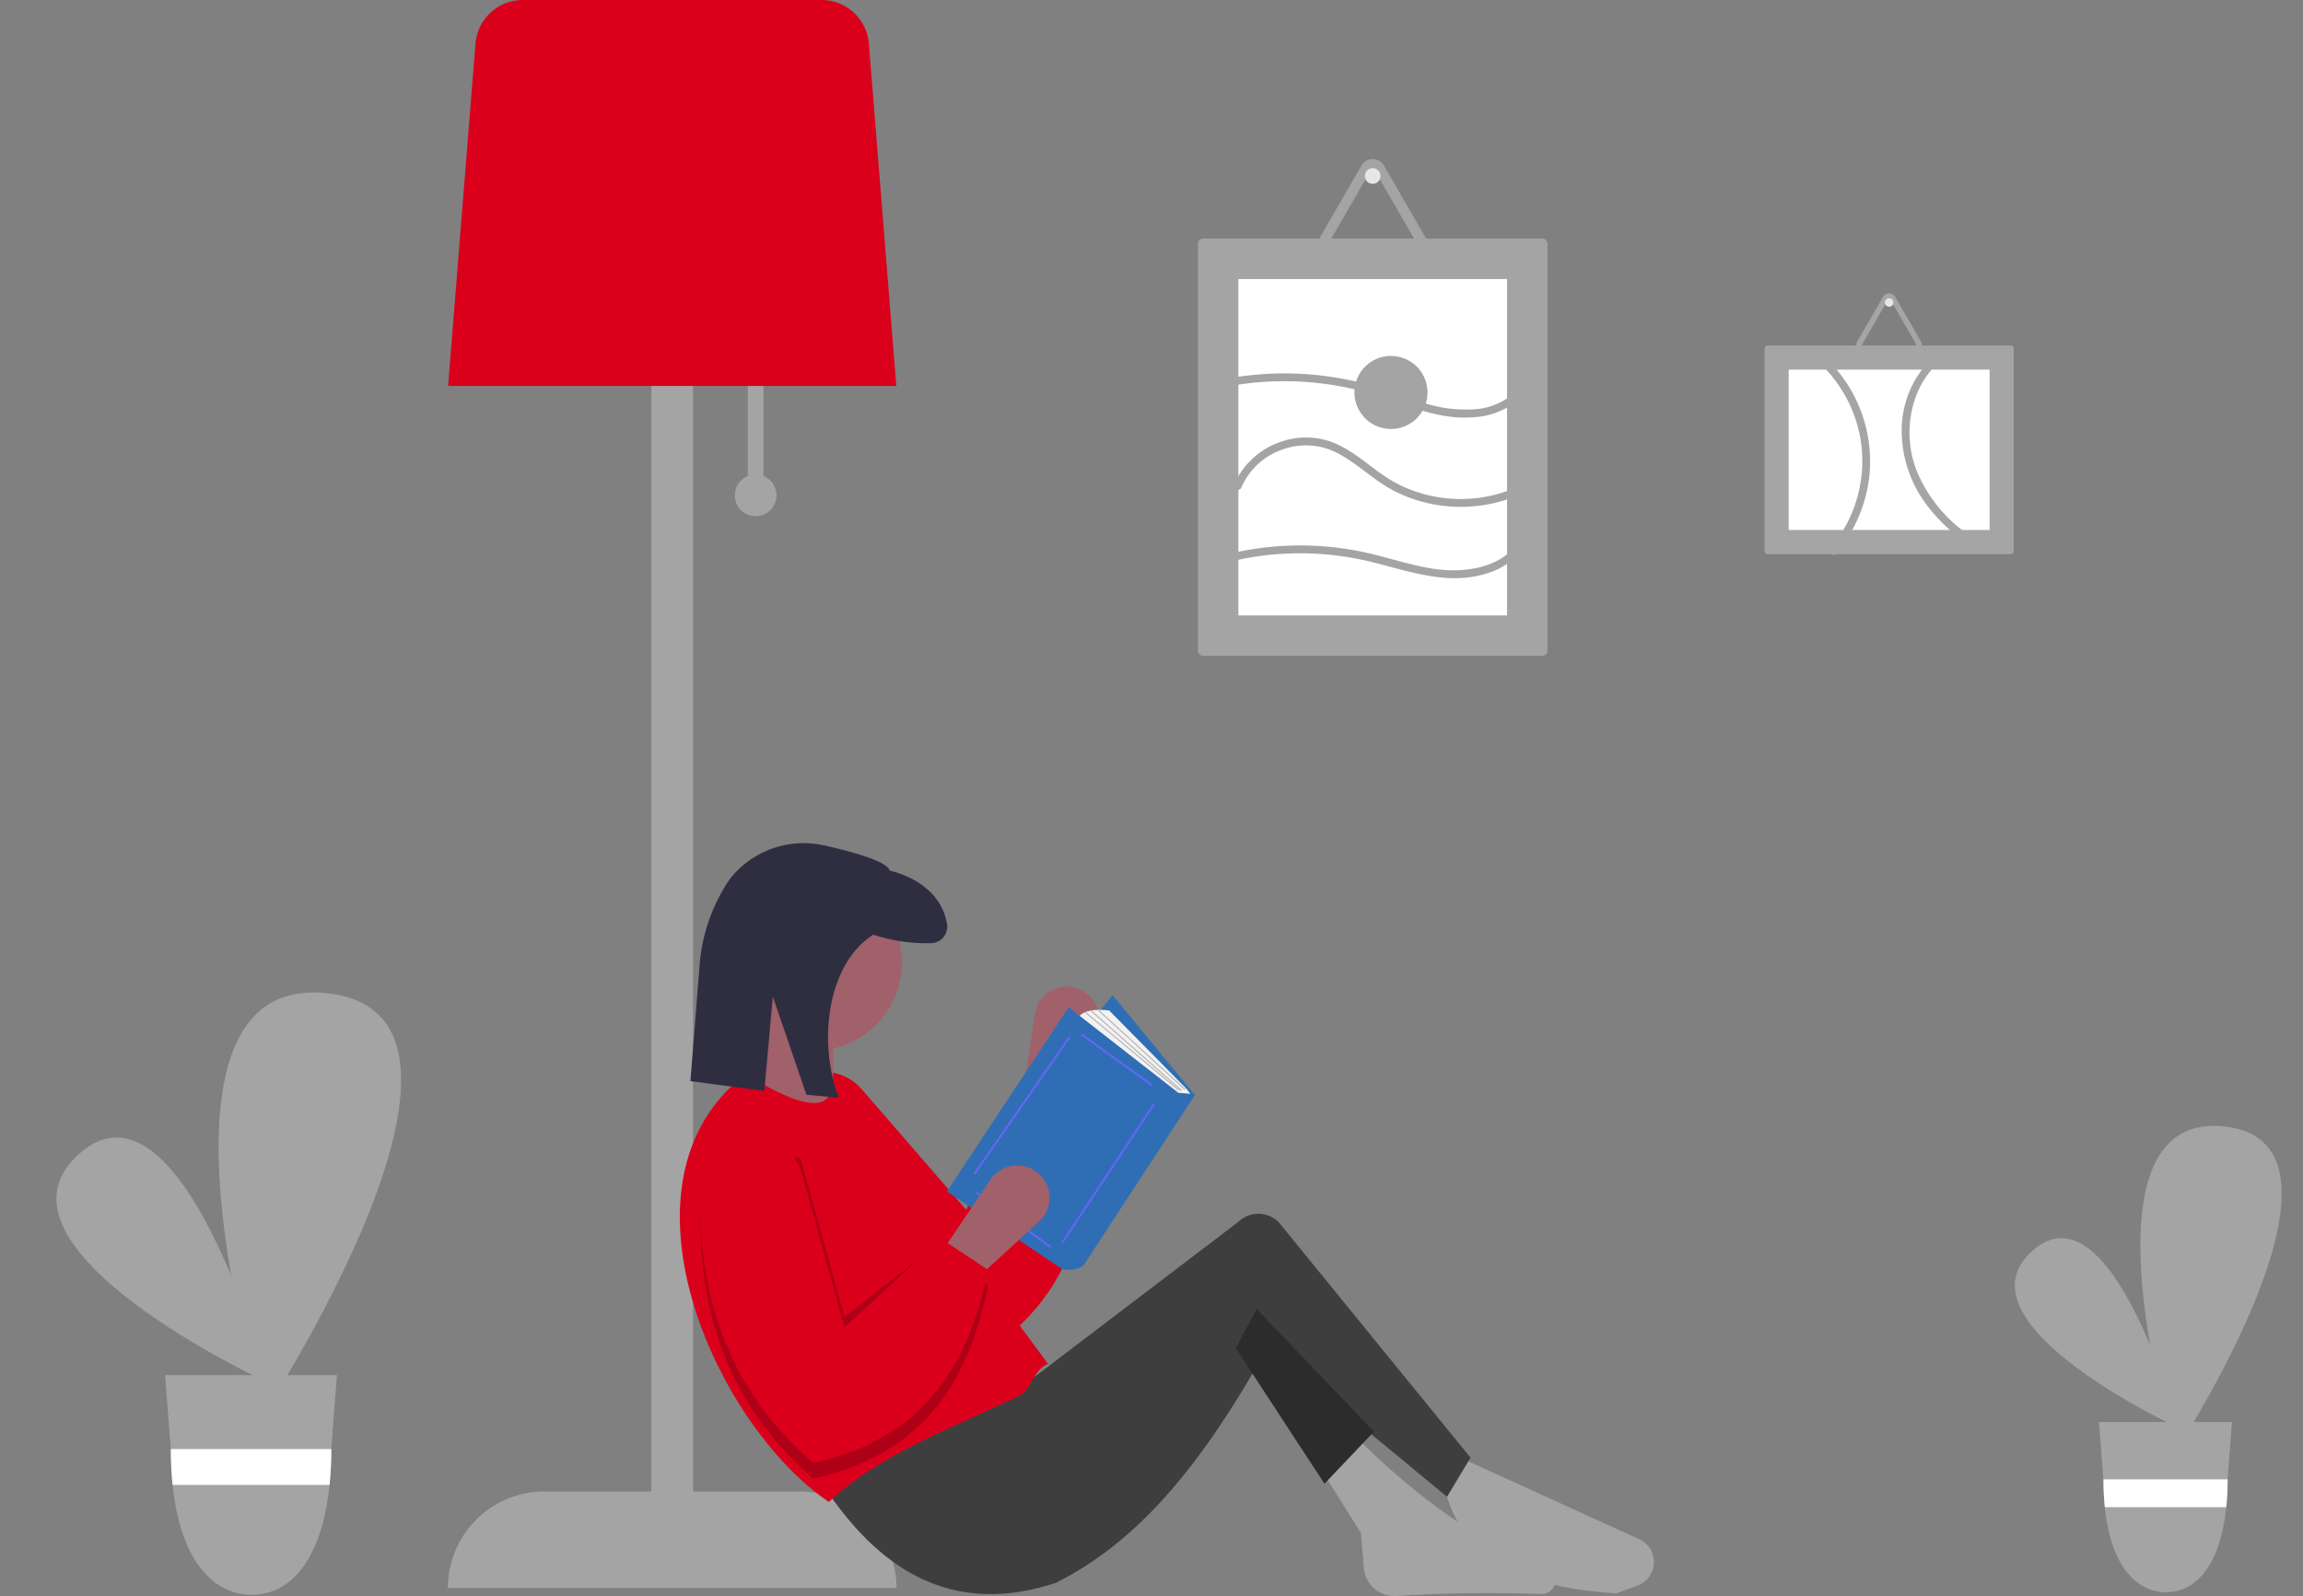
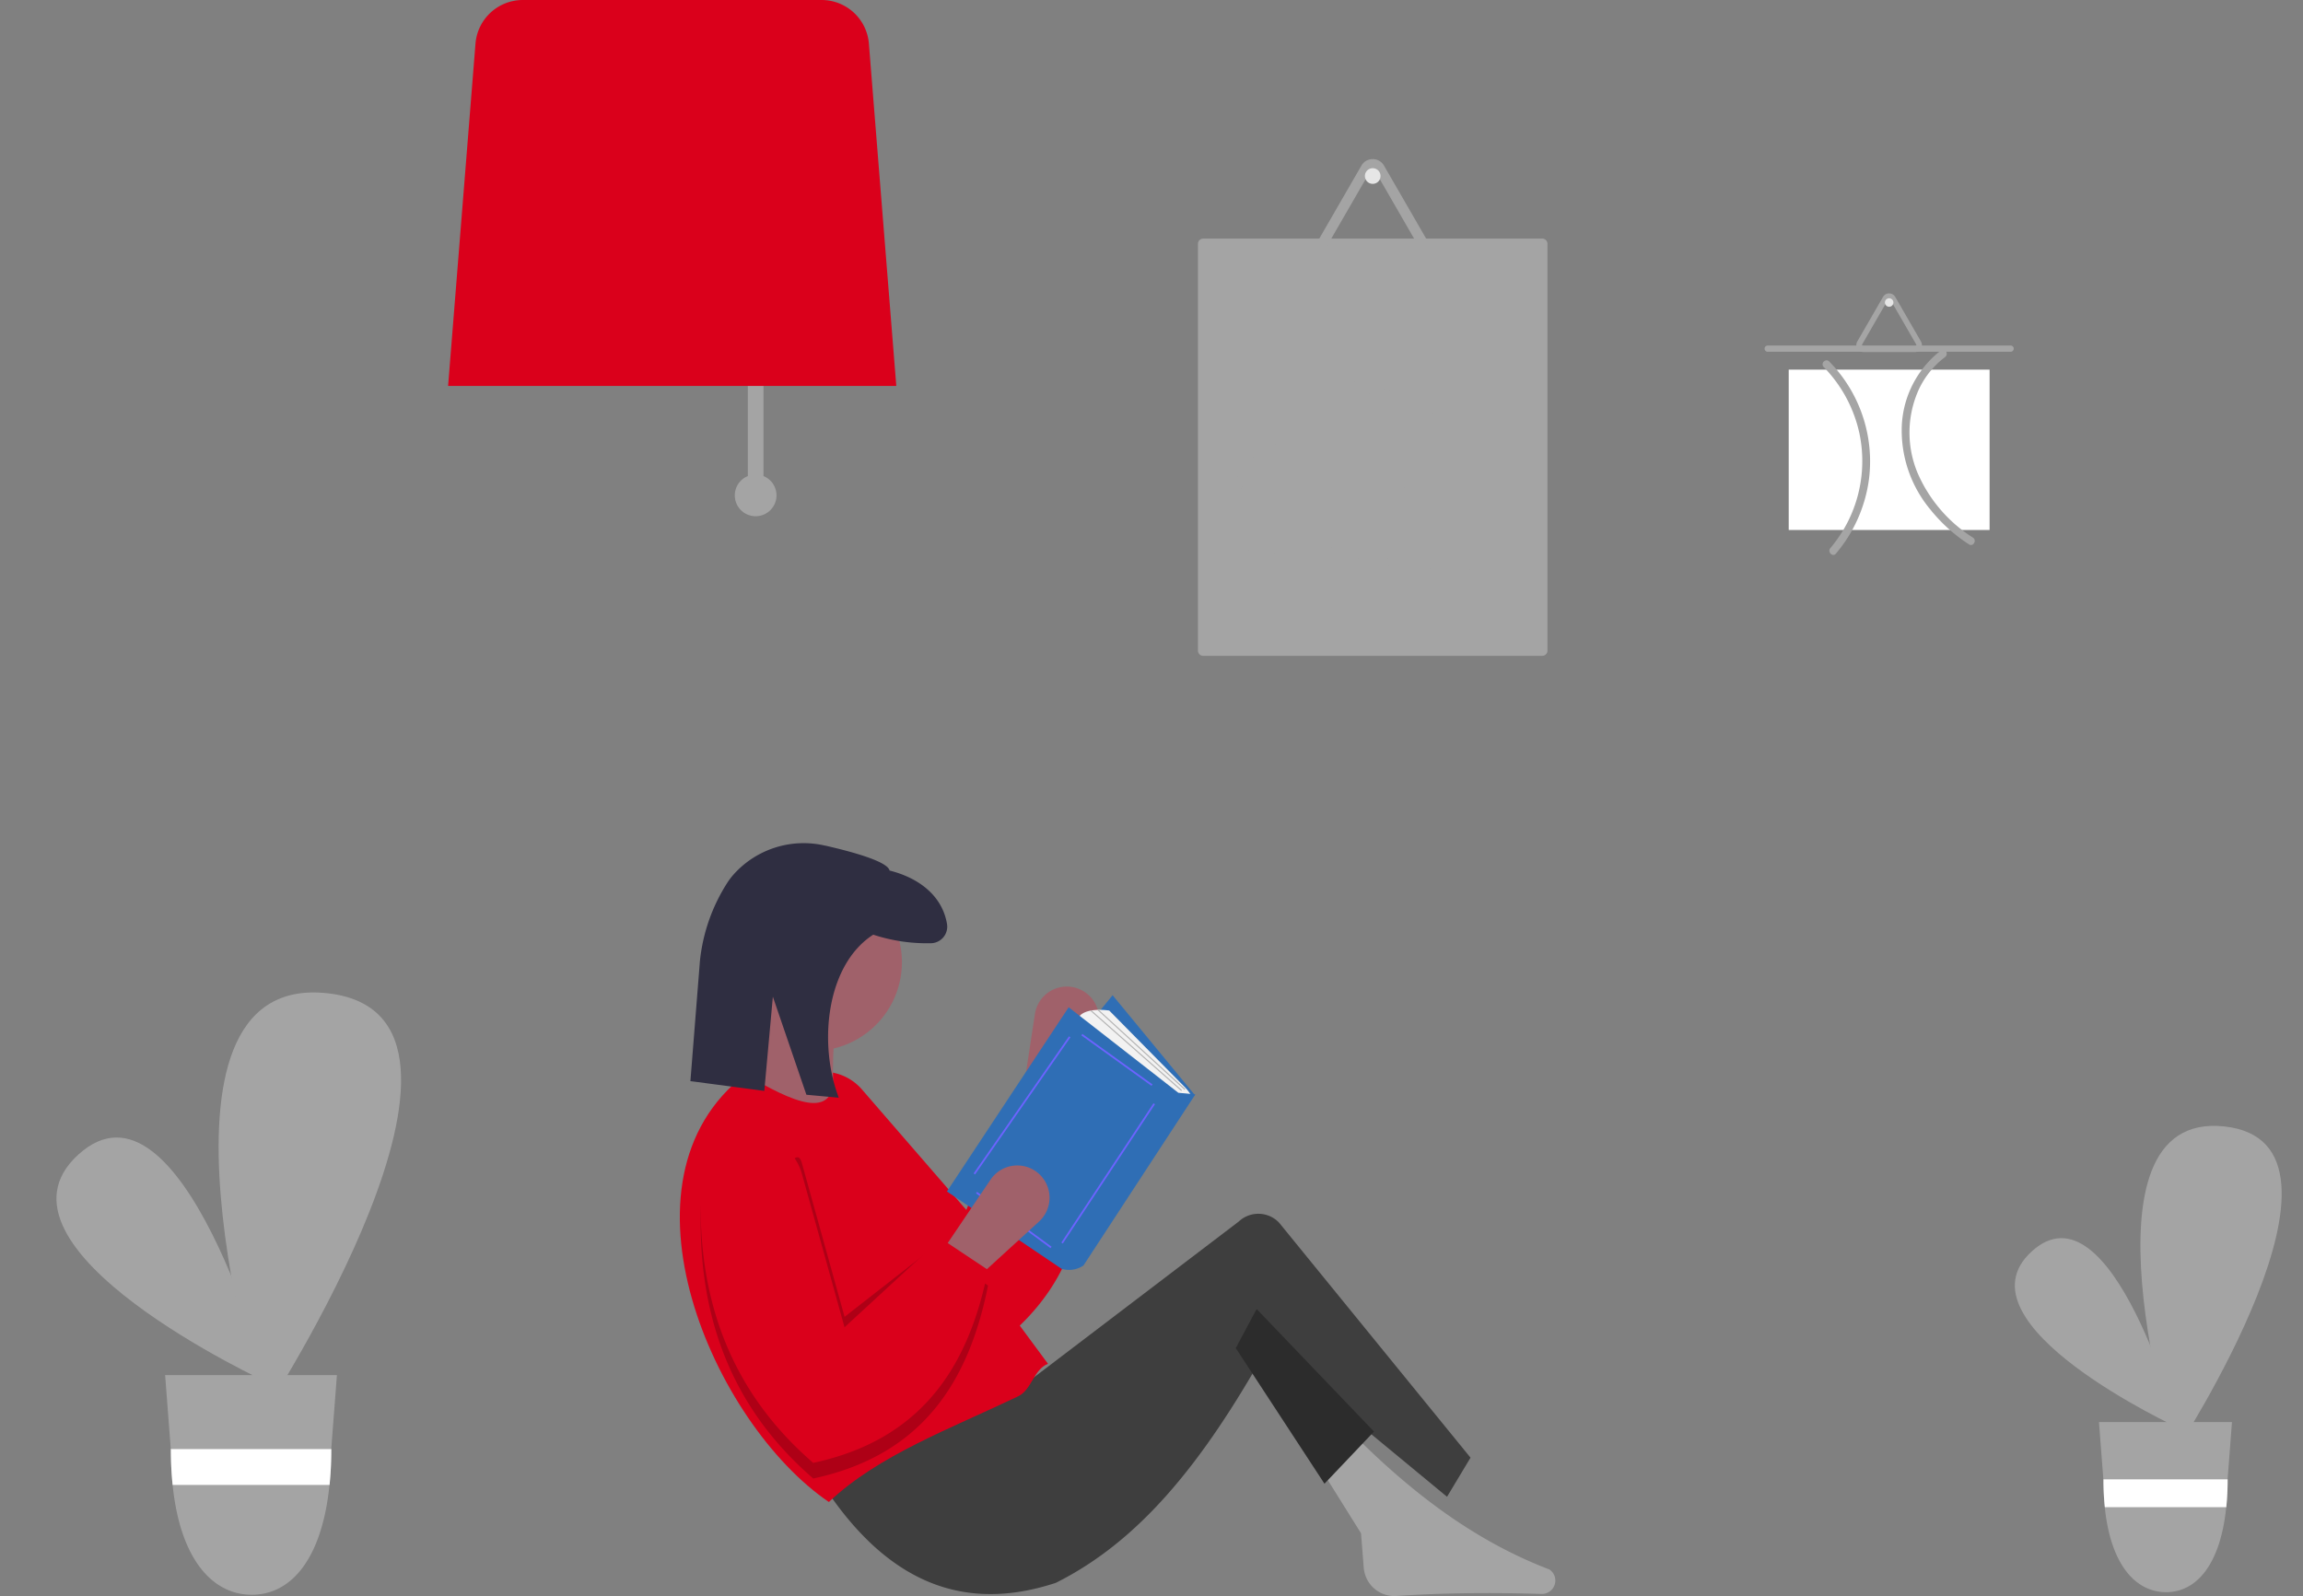
<svg xmlns="http://www.w3.org/2000/svg" width="254.073" height="176.148" viewBox="0 0 254.073 176.148">
  <rect x="0" y="0" width="254.073" height="176.148" fill="#808080" stroke="none" />
  <defs>
    <clipPath id="clip-path">
      <rect width="31.702" height="36.059" fill="none" />
    </clipPath>
  </defs>
  <g transform="translate(-897.348 -1152.213)">
    <path d="M45.023,463.307S12.706,448.43,24.059,438.113s20.964,25.193,20.964,25.193" transform="translate(881.934 841.508)" fill="#a4a4a4" />
    <path d="M88.745,427.157s-14.854-48.805,7.019-46.471-7.019,46.471-7.019,46.471" transform="translate(837.648 881.129)" fill="#a4a4a4" />
    <path d="M63.305,527.34l.624,8.164.01.141a37.5,37.5,0,0,0,.193,3.817c.846,8.327,4.483,12.122,8.733,12.122s7.729-3.8,8.574-12.122a37.5,37.5,0,0,0,.193-3.817l0-.114,0-.027.626-8.164Z" transform="translate(852.26 776.617)" fill="#a4a4a4" />
    <path d="M83.182,555.711l0,.027,0,.114a37.579,37.579,0,0,1-.193,3.817H65.674a37.5,37.5,0,0,1-.193-3.817l-.01-.141Z" transform="translate(850.717 756.41)" fill="#fff" />
    <path d="M790.578,495.788s-25.02-11.518-16.23-19.505,16.23,19.505,16.23,19.505" transform="translate(347.154 814.02)" fill="#a4a4a4" />
    <path d="M824.429,467.8s-11.5-37.786,5.434-35.978-5.434,35.978-5.434,35.978" transform="translate(312.869 844.695)" fill="#a4a4a4" />
    <path d="M804.732,545.363l.483,6.321.008.109a29.059,29.059,0,0,0,.149,2.956c.655,6.447,3.471,9.385,6.761,9.385s5.984-2.938,6.639-9.385a29.147,29.147,0,0,0,.149-2.956l0-.088,0-.021.485-6.321Z" transform="translate(324.18 763.781)" fill="#a4a4a4" />
    <path d="M820.121,567.329l0,.021,0,.088a29.051,29.051,0,0,1-.149,2.956h-13.4a29.21,29.21,0,0,1-.149-2.956l-.008-.109Z" transform="translate(322.986 748.135)" fill="#fff" />
    <path d="M284.88,155.1V144h-1.727v11.1a2.3,2.3,0,1,0,1.727,0" transform="translate(696.697 1049.648)" fill="#a4a4a4" />
-     <path d="M210.563,217.3h-11.8V74h-4.6V217.3h-11.8a10.647,10.647,0,0,0-10.647,10.647H221.21A10.647,10.647,0,0,0,210.563,217.3Z" transform="translate(775.043 1099.506)" fill="#a4a4a4" />
    <path d="M171.8,42.588h49.446L218.221,4.794A5.237,5.237,0,0,0,213.028,0H180.016a5.237,5.237,0,0,0-5.193,4.794Z" transform="translate(774.984 1152.213)" fill="#da001b" />
    <path d="M397.454,378.4h0a3.56,3.56,0,0,0-4.1,2.927c0,.016-.005.032-.007.048l-1.392,9.136,4.736,1.256,3.471-8.512a3.56,3.56,0,0,0-2.712-4.855" transform="translate(618.176 882.734)" fill="#a0616a" />
    <path d="M328.951,413.751c2.629,10.446,1.5,20-8.291,27.5-11.74-3.236-19.549-11.044-24.313-22.392a5.664,5.664,0,0,1,3.03-7.415q.117-.049.237-.093a5.661,5.661,0,0,1,6.232,1.607l11.519,13.3,5.4-13.406Z" transform="translate(686.592 859.477)" fill="#da001b" />
-     <path d="M572.78,573.97c-10.72-.569-17.379-4.25-18.992-11.8l1.727-3.165,19.767,9a2.765,2.765,0,0,1-.194,5.112Z" transform="translate(502.914 754.063)" fill="#a4a4a4" />
    <path d="M531.021,568.348c-5.57-.169-10.926-.116-16,.227a3.391,3.391,0,0,1-3.611-3.112l-.3-3.809-4.316-6.906,3.741-3.741c6.287,6.261,13.181,11.521,21.369,14.647a1.477,1.477,0,0,1-.877,2.694" transform="translate(536.391 759.76)" fill="#a4a4a4" />
    <path d="M363.638,480.306c-7.112,12.726-14.107,21.305-23.308,25.9-11.32,3.736-19.593-1.214-26.042-11.366l18.7-12.373,2.734,2.734L360.5,466.345a3.163,3.163,0,0,1,4.45.1l21.132,25.948-2.59,4.316Z" transform="translate(673.498 820.678)" fill="#3e3e3e" />
    <path d="M483.572,521.286l-9.784-14.963,2.3-4.316,12.949,13.524Z" transform="translate(559.895 794.66)" fill="#2c2c2c" />
    <path d="M287.572,335.007a9.784,9.784,0,1,1-9.784,9.784,9.784,9.784,0,0,1,9.784-9.784" transform="translate(699.494 913.605)" fill="#a0616a" />
    <path d="M293.723,401.38l-10.935-3.741a13.581,13.581,0,0,0,2.014-8.633h8.92a46.944,46.944,0,0,0,0,12.373" transform="translate(695.934 875.145)" fill="#a0616a" />
    <path d="M301.253,443.948c-1.639.673-1.759,2.855-3.309,3.6-7.493,3.585-15.42,6.494-20.862,11.654-12.717-8.635-24.5-35.456-9.208-47.192,5.221,3.055,9.885,5.241,9.784,0Z" transform="translate(711.711 858.762)" fill="#da001b" />
    <g transform="translate(974.645 1279.313)" opacity="0.2" style="isolation: isolate">
      <g>
        <g clip-path="url(#clip-path)">
          <path d="M300.321,453.582,295,451.712l-10.5,8.2-4.708-16.95c-.327-1.176-.856-.58-1.615.237a5.658,5.658,0,0,0-9.5,3.9c-.56,12.295,3.147,22.7,12.367,30.652,12.059-2.582,17.177-10.729,19.28-21.294l-.57-.38q.315-1.225.57-2.5" transform="translate(-268.619 -441.694)" />
        </g>
      </g>
    </g>
    <path d="M279.571,323.6c3.227.737,6.9,1.782,7.106,2.753,3.32.836,5.825,2.84,6.337,5.9a1.83,1.83,0,0,1-1.835,2.122,18.993,18.993,0,0,1-6.305-.944c-5.2,3.35-6.071,12.062-3.8,17.992l-3.573-.327-3.7-10.82-.944,10.395-8.153-1.078,1.05-13.255a19.745,19.745,0,0,1,3.1-8.757,7.486,7.486,0,0,1,.583-.756,10.363,10.363,0,0,1,10.129-3.219" transform="translate(708.811 921.926)" fill="#2f2e41" />
    <path d="M380.285,397.995l8.954,10.527L402.67,392.67,393.6,381.659Z" transform="translate(626.492 880.377)" fill="#2f6eb5" />
    <path d="M423.732,397.035l-10.648-8.712c.6-1.452,3.509-.968,3.509-.968l8.335,8.45a4.564,4.564,0,0,1,.74.988Z" transform="translate(603.131 876.375)" fill="#f2f2f2" />
    <path d="M388.575,395.723l-12.1-9.438-13.431,20.328,12.644,8.531a2.827,2.827,0,0,0,2.42-.363L390.451,395.9Z" transform="translate(638.771 877.082)" fill="#2f6eb5" />
    <rect width="0.196" height="9.537" transform="translate(1016.643 1266.471) rotate(-54.258)" fill="#6c63ff" />
    <rect width="18.424" height="0.196" transform="translate(1014.438 1289.33) rotate(-56.519)" fill="#6c63ff" />
    <rect width="0.196" height="10.213" transform="matrix(0.593, -0.805, 0.805, 0.593, 1005.025, 1283.895)" fill="#6c63ff" />
    <rect width="18.428" height="0.196" transform="matrix(0.571, -0.821, 0.821, 0.571, 1004.76, 1281.703)" fill="#6c63ff" />
    <rect width="0.121" height="12.996" transform="translate(1018.453 1263.705) rotate(-47.506)" fill="#b3b3b3" />
    <rect width="0.121" height="13.348" transform="translate(1017.66 1263.777) rotate(-48.571)" fill="#b3b3b3" />
-     <rect width="0.121" height="13.524" transform="matrix(0.64, -0.768, 0.768, 0.64, 1017.035, 1263.957)" fill="#b3b3b3" />
    <path d="M371.945,447.589h0a3.56,3.56,0,0,0-4.955.889l-.027.04-5.173,7.657,3.741,3.165,6.784-6.2a3.561,3.561,0,0,0-.369-5.549" transform="translate(639.664 833.873)" fill="#a0616a" />
    <path d="M300.321,450.46c-2.1,10.565-7.221,18.712-19.28,21.294-9.22-7.956-12.927-18.358-12.367-30.652a5.664,5.664,0,0,1,5.916-5.4q.127.006.254.017a5.662,5.662,0,0,1,4.942,4.123l4.708,16.95,10.629-9.8Z" transform="translate(706.025 841.891)" fill="#da001b" />
    <path d="M459.864,91.507a.576.576,0,0,0-.576.576v44.89a.576.576,0,0,0,.576.576h37.408a.576.576,0,0,0,.576-.576V92.083a.576.576,0,0,0-.576-.576Z" transform="translate(570.221 1087.037)" fill="#a4a4a4" />
-     <rect width="29.639" height="37.12" transform="translate(1033.969 1183.004)" fill="#fff" />
-     <path d="M676.871,132.507a.344.344,0,0,0-.344.344v22.333a.344.344,0,0,0,.344.344h26.8a.344.344,0,0,0,.344-.344V132.851a.344.344,0,0,0-.344-.344Z" transform="translate(415.494 1057.836)" fill="#a5a5a5" />
+     <path d="M676.871,132.507a.344.344,0,0,0-.344.344a.344.344,0,0,0,.344.344h26.8a.344.344,0,0,0,.344-.344V132.851a.344.344,0,0,0-.344-.344Z" transform="translate(415.494 1057.836)" fill="#a5a5a5" />
    <rect width="22.161" height="17.695" transform="translate(1094.684 1193.004)" fill="#fff" />
    <path d="M515,72.949H504.535a1.436,1.436,0,0,1-1.246-2.158l5.233-9.064.013-.022a1.421,1.421,0,0,1,1.09-.69h.007c.045,0,.09-.006.136-.006a1.424,1.424,0,0,1,1.246.719l5.233,9.064A1.439,1.439,0,0,1,515,72.949Zm-10.755-1.44a.3.3,0,0,0,.04.145.283.283,0,0,0,.249.144H515a.283.283,0,0,0,.249-.144.3.3,0,0,0,.04-.145.283.283,0,0,0-.04-.142L510.018,62.3a.288.288,0,0,0-.5,0l-5.233,9.064a.283.283,0,0,0-.04.142" transform="translate(539.021 1108.762)" fill="#a4a4a4" />
    <path d="M524.151,64.507a.863.863,0,1,1-.863.863.863.863,0,0,1,.863-.863" transform="translate(524.639 1106.268)" fill="#e6e6e6" />
    <path d="M718.168,118.981h-5.675a.778.778,0,0,1-.675-1.17l2.837-4.914.007-.012a.77.77,0,0,1,.591-.374h0c.024,0,.049,0,.073,0a.772.772,0,0,1,.676.39l2.837,4.914a.78.78,0,0,1-.675,1.17Zm-5.831-.781a.162.162,0,0,0,.022.079.153.153,0,0,0,.135.078h5.675a.153.153,0,0,0,.135-.078.162.162,0,0,0,.022-.079.156.156,0,0,0-.022-.077l-2.837-4.915a.156.156,0,0,0-.27,0l-2.837,4.915a.152.152,0,0,0-.022.077" transform="translate(390.434 1072.08)" fill="#a5a5a5" />
    <path d="M723.129,114.4a.468.468,0,1,1-.468.468.468.468,0,0,1,.468-.468" transform="translate(382.635 1070.729)" fill="#e6e6e6" />
    <path d="M473.823,173.285a7.622,7.622,0,0,1,4.392-4.123,7.534,7.534,0,0,1,6.276.39c2.246,1.192,4.041,3.065,6.321,4.206a16.171,16.171,0,0,0,7.132,1.68,15.964,15.964,0,0,0,8-2.076.432.432,0,0,0-.436-.745,15.349,15.349,0,0,1-14.511.266c-2.288-1.2-4.1-3.137-6.432-4.261a8.31,8.31,0,0,0-6.4-.359,8.587,8.587,0,0,0-5.176,4.791C472.781,173.57,473.615,173.794,473.823,173.285Z" transform="translate(560.486 1032.705)" fill="#a4a4a4" />
    <path d="M472.262,208.119a32.862,32.862,0,0,1,14.543.05c4.249.986,8.635,2.758,13.016,1.436a7.915,7.915,0,0,0,4.757-3.59c.269-.487-.476-.923-.746-.436-1.893,3.423-6.328,4-9.831,3.44-2.341-.376-4.6-1.128-6.9-1.667a33.636,33.636,0,0,0-15.068-.066C471.491,207.407,471.72,208.24,472.262,208.119Z" transform="translate(561.365 1005.941)" fill="#a4a4a4" />
    <path d="M471.174,144.543a34.138,34.138,0,0,1,13.824.492c4.229,1.036,8.362,3.4,12.833,2.994a8.268,8.268,0,0,0,5.526-2.534c.368-.414-.241-1.027-.61-.61a7.3,7.3,0,0,1-4.753,2.265,15.1,15.1,0,0,1-6.064-.816c-2.177-.674-4.292-1.527-6.506-2.083a34.962,34.962,0,0,0-14.479-.54C470.4,143.8,470.63,144.636,471.174,144.543Z" transform="translate(562.141 1050.221)" fill="#a4a4a4" />
    <path d="M698.883,138.917a15.051,15.051,0,0,1,3.949,7.363,14.862,14.862,0,0,1-3.214,12.621c-.358.421.25,1.035.611.61a15.942,15.942,0,0,0,3.654-8.25,15.737,15.737,0,0,0-4.389-12.954C699.1,137.91,698.494,138.521,698.883,138.917Z" transform="translate(399.66 1053.797)" fill="#a5a5a5" />
    <path d="M733.414,134.144a11.124,11.124,0,0,0-4.335,8.312,13.642,13.642,0,0,0,3.139,9.243,17.976,17.976,0,0,0,4.273,3.857c.466.305.9-.442.436-.745a15.921,15.921,0,0,1-6.106-7.134,11.543,11.543,0,0,1-.025-8.845,9.452,9.452,0,0,1,3.054-3.942C734.293,134.564,733.863,133.814,733.414,134.144Z" transform="translate(378.08 1056.729)" fill="#a5a5a5" />
-     <path d="M523.317,136.507a4.029,4.029,0,1,1-4.029,4.029,4.028,4.028,0,0,1,4.029-4.029" transform="translate(527.486 1054.986)" fill="#a4a4a4" />
    <rect width="254.073" height="176.148" transform="translate(897.348 1152.213)" fill="none" />
    <rect width="254.073" height="176.148" transform="translate(897.348 1152.213)" fill="none" />
  </g>
</svg>